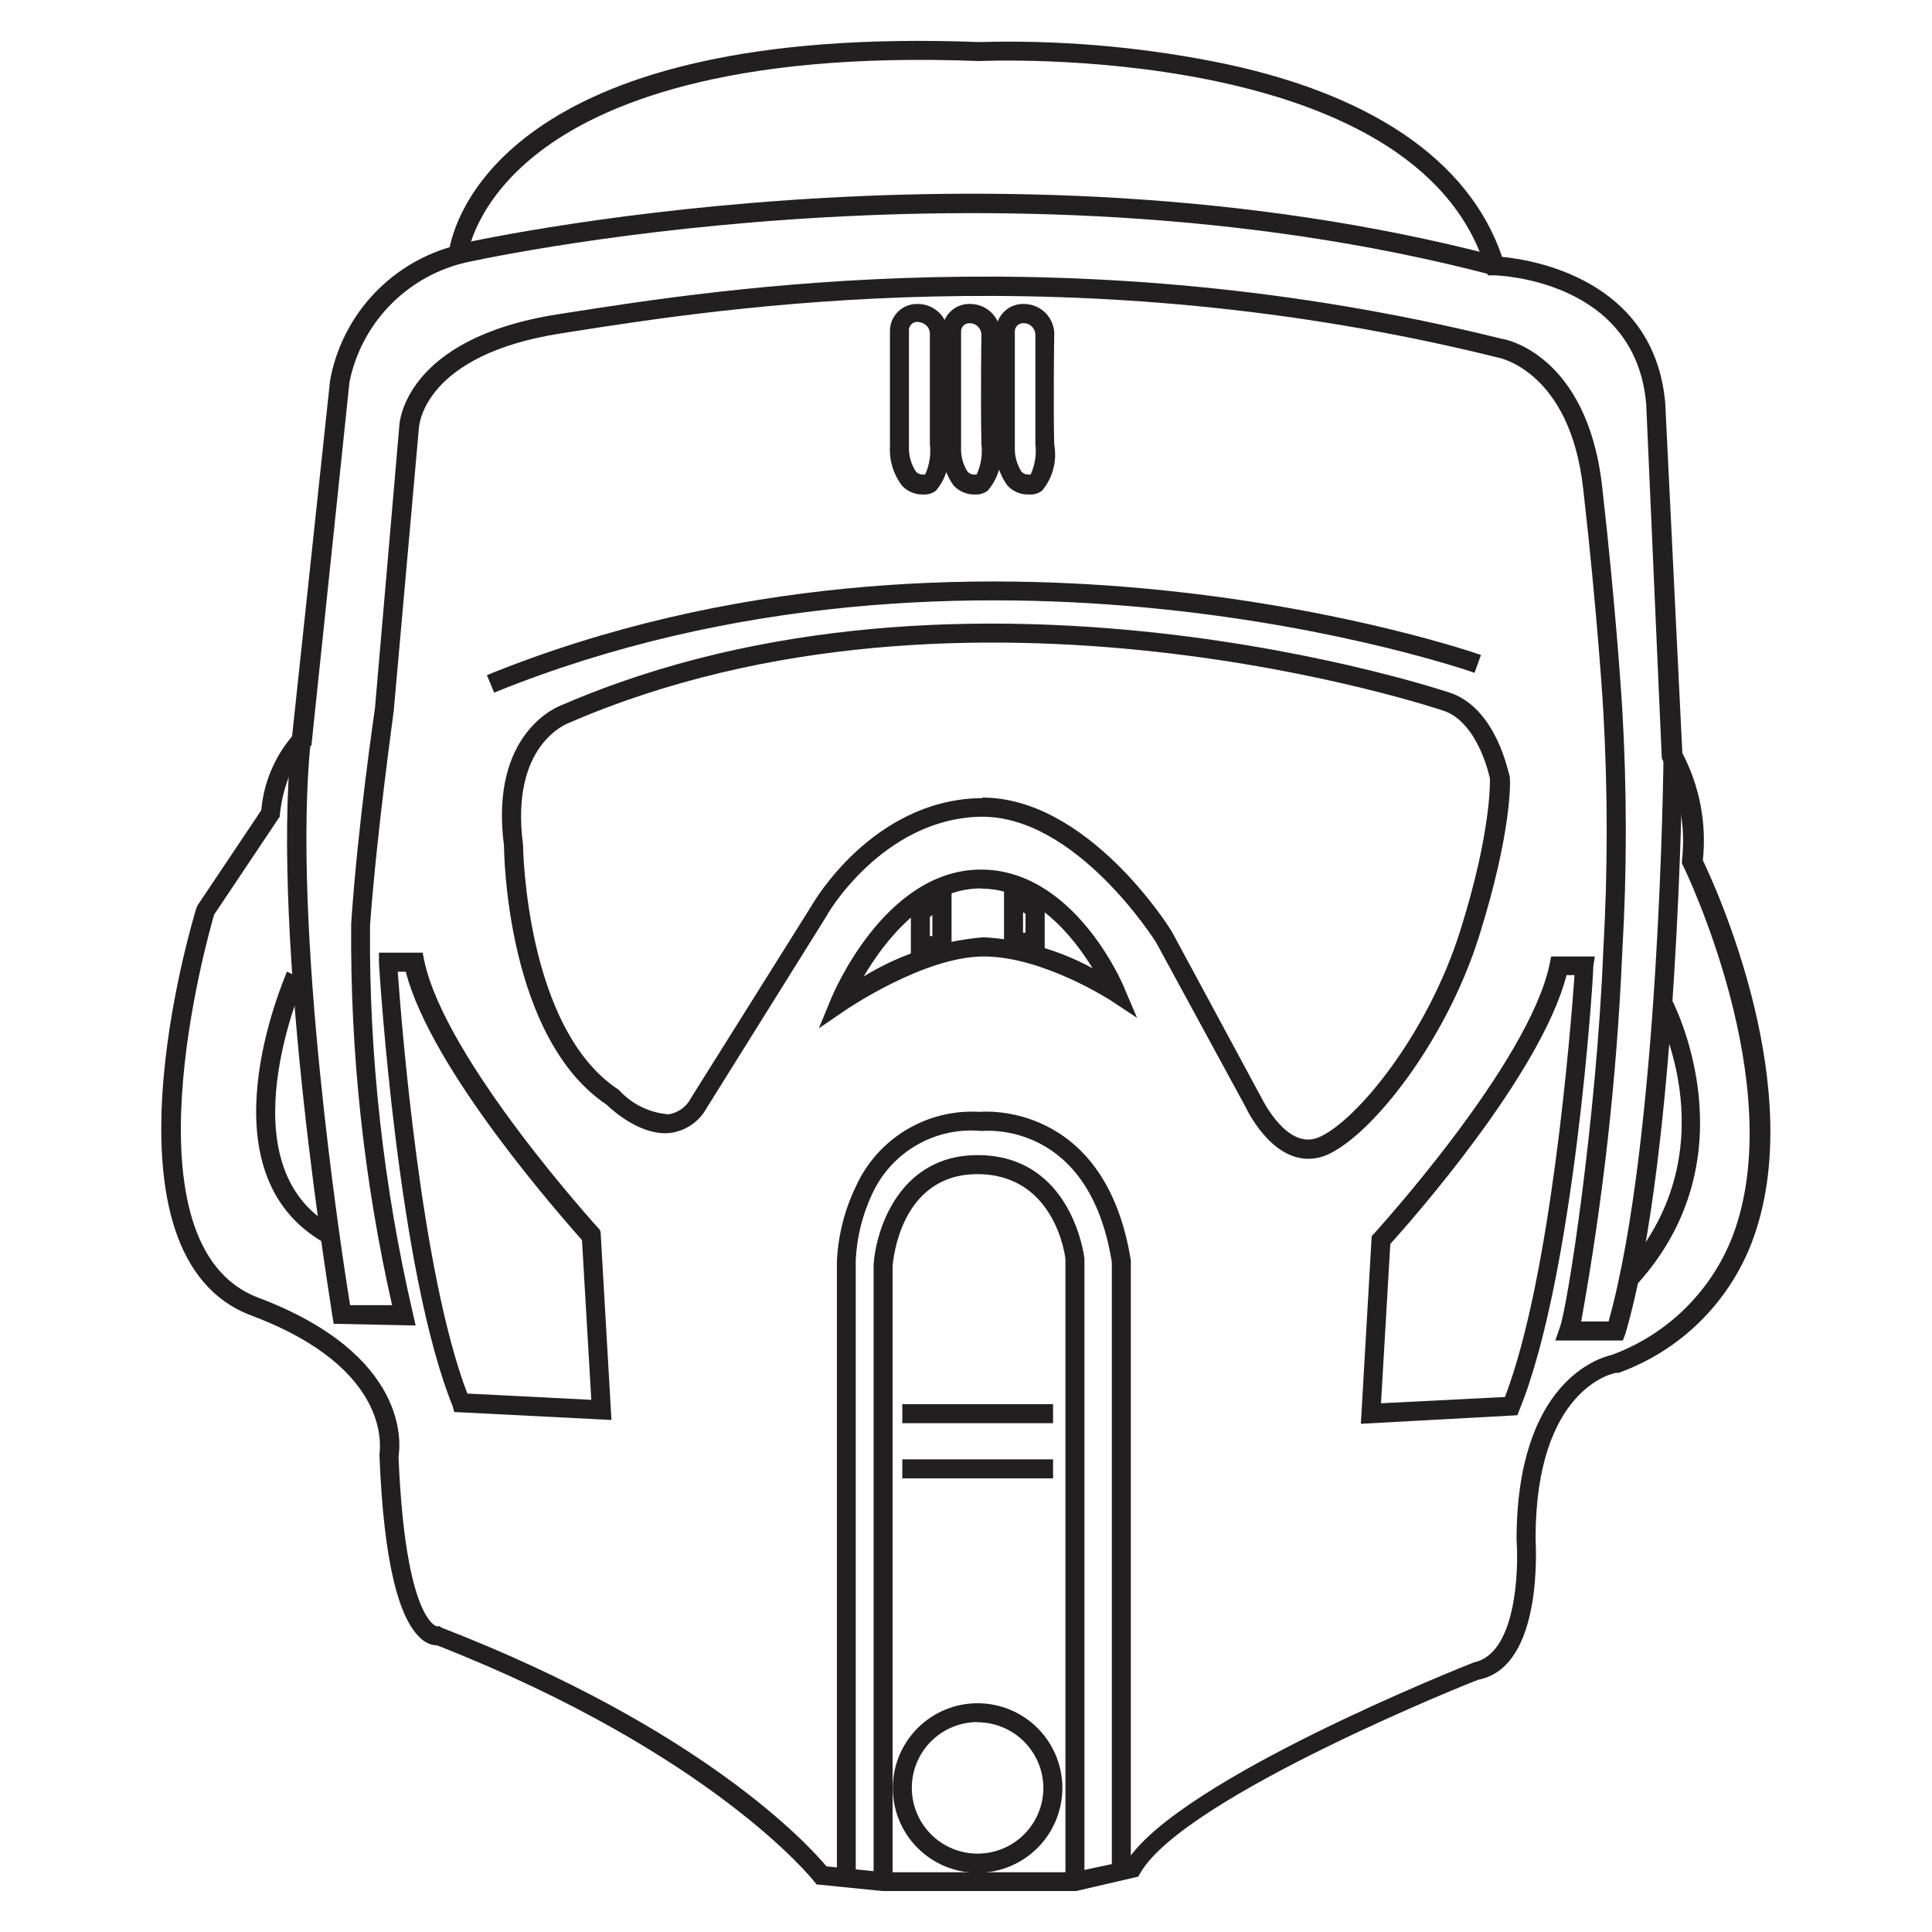
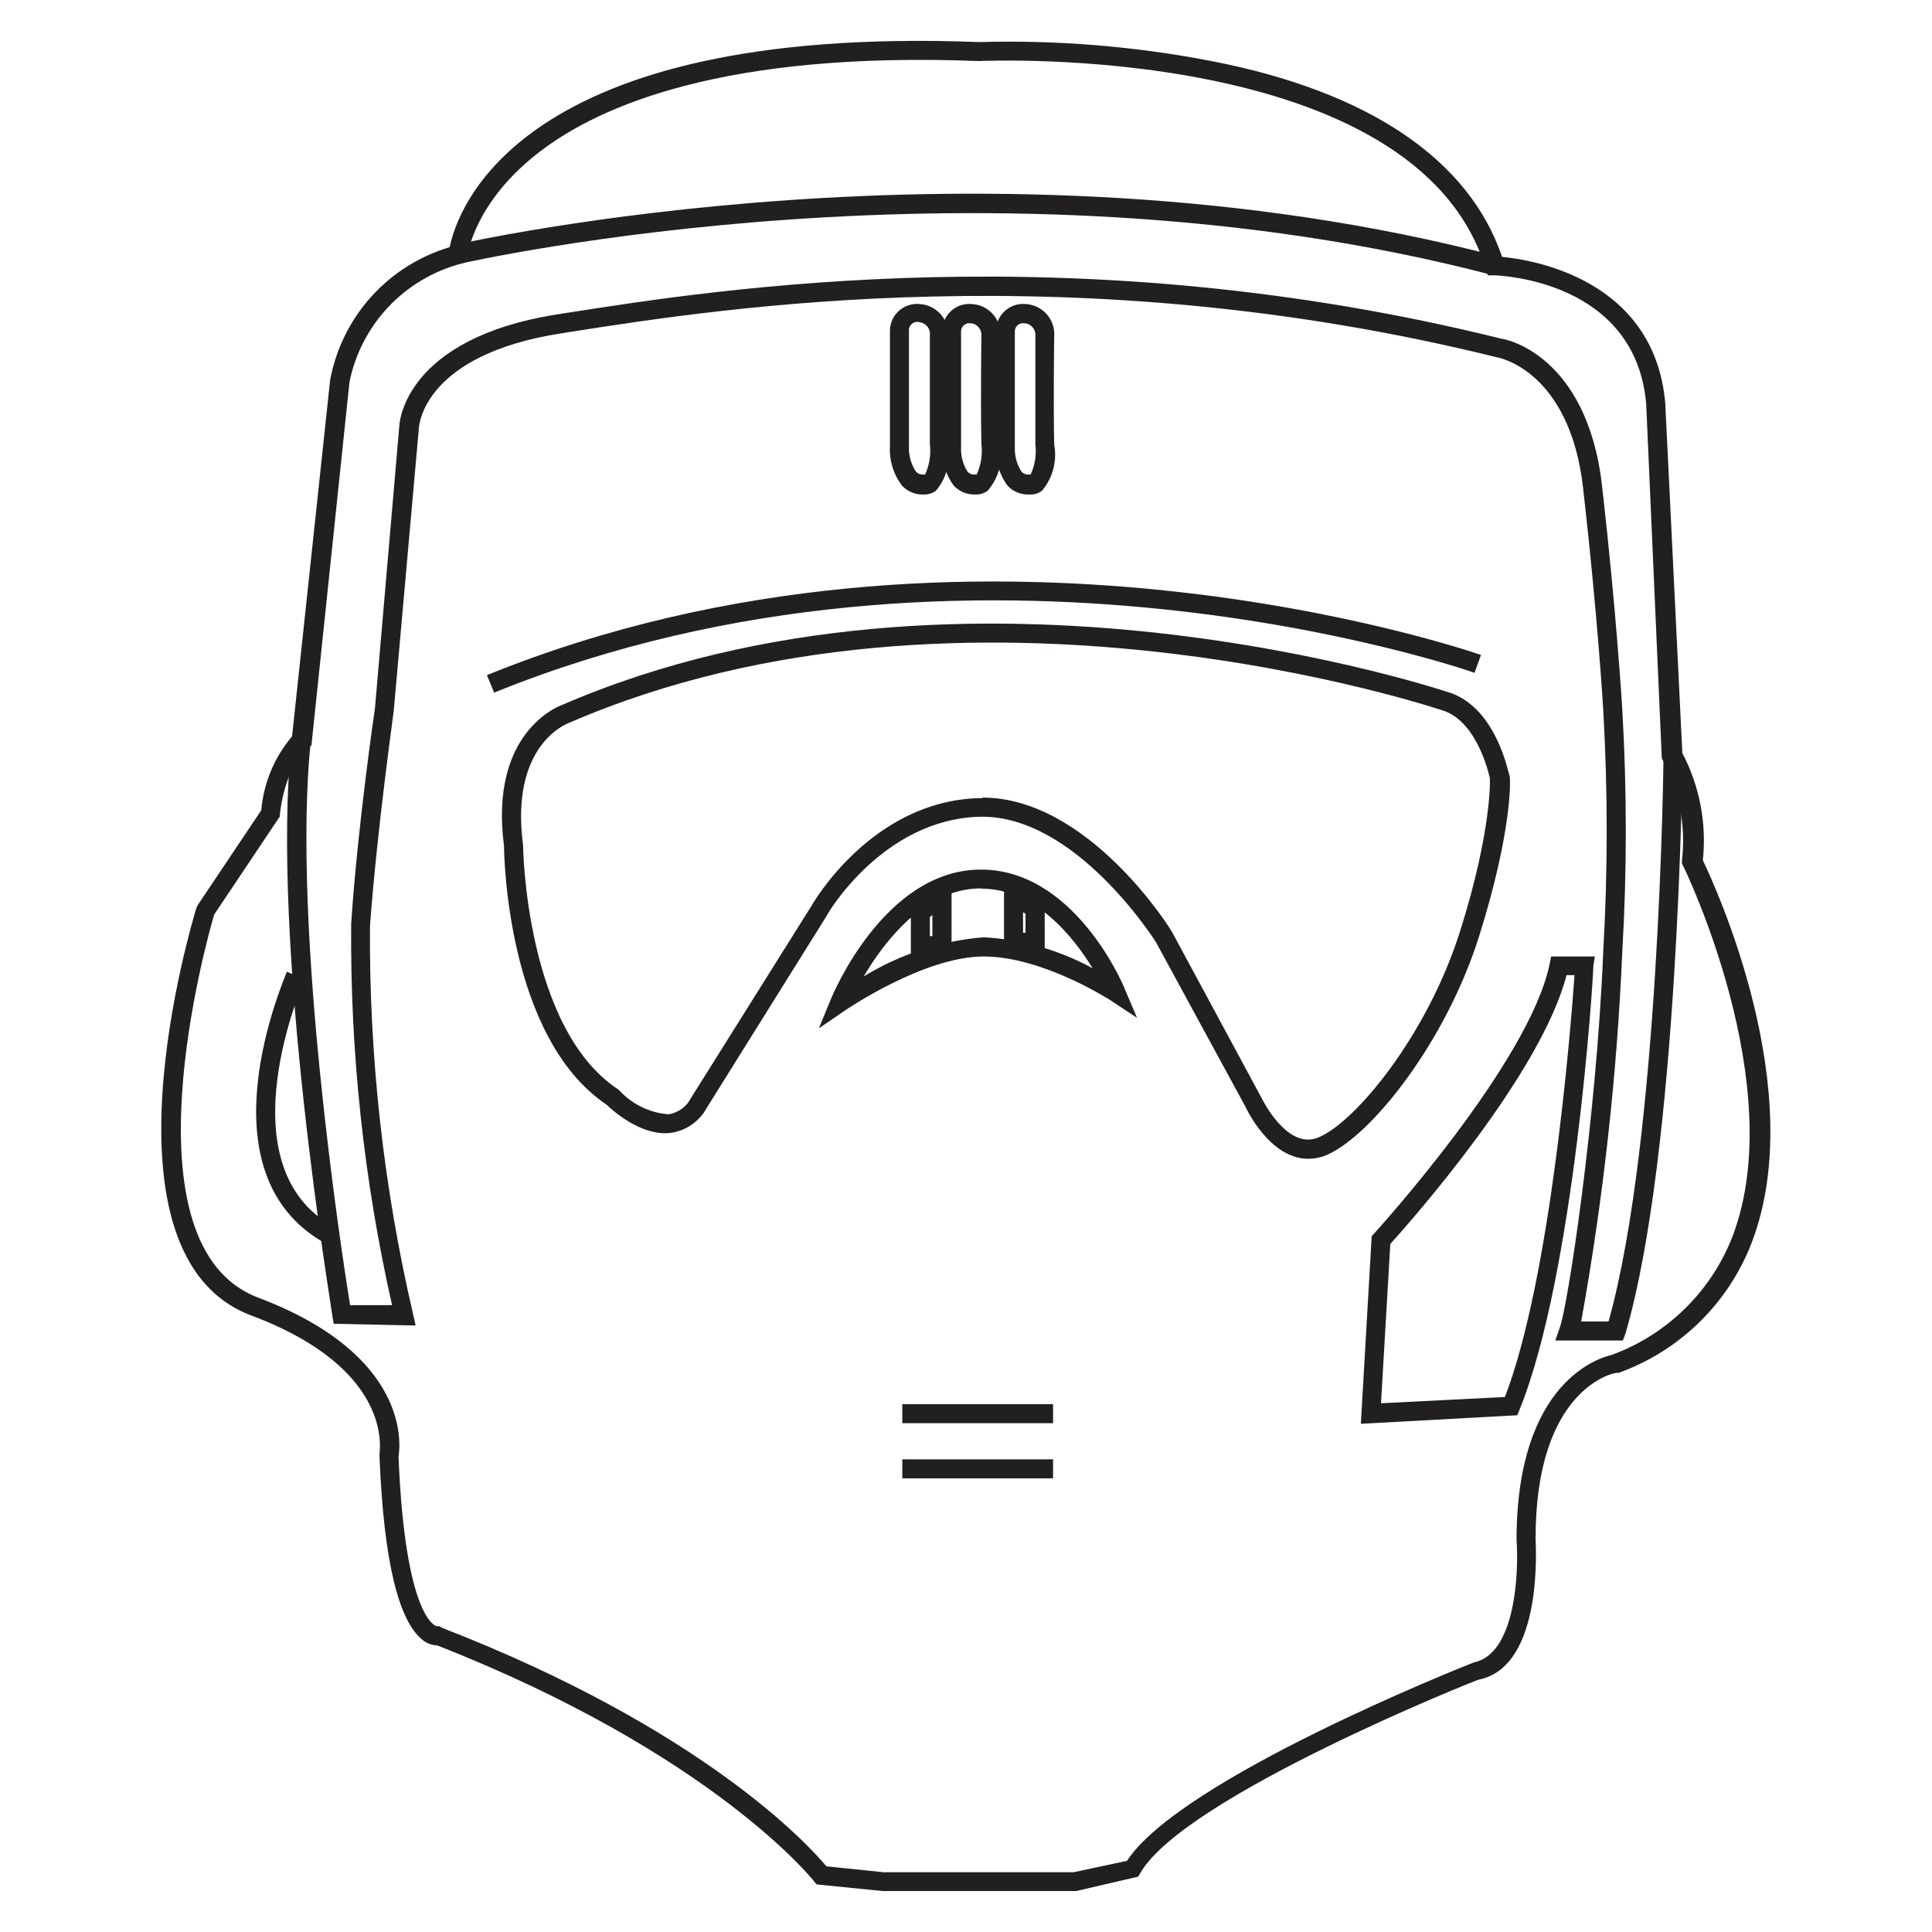
<svg xmlns="http://www.w3.org/2000/svg" width="800px" height="800px" version="1.1" viewBox="144 144 512 512">
  <g fill="#221f20">
    <path d="m429.17 645.15h-51.234l-17.531-1.762-0.707-0.859c-0.25-0.352-26.852-33.805-99.805-62.473-1.371-0.047-2.695-0.52-3.781-1.359-6.551-5.039-10.43-21.211-11.539-48.719l0.004-0.652c0-0.906 3.93-22.469-33.906-36.676-42.422-15.875-15.77-104.29-14.613-108.07l0.301-0.656 16.879-25.191v0.004c0.625-7.223 3.477-14.07 8.164-19.602l10.078-94.363h-0.004c1.516-8.23 5.277-15.879 10.871-22.105 5.59-6.223 12.797-10.777 20.82-13.16 2.066-10.078 18.289-59.047 140.26-54.359 20.66-0.578 41.32 1.113 61.613 5.035 41.668 8.062 68.266 26.098 77.035 51.895 8.062 0.754 40.305 5.894 43.227 38.691l4.535 92.801h-0.004c4.582 8.727 6.477 18.613 5.441 28.418 3.426 7.152 28.266 61.262 12.949 101.32-6.184 16.078-19.055 28.676-35.266 34.508h-0.555c-0.855 0-21.461 4.231-21.461 43.883 0 1.211 2.316 34.008-15.113 37.434-0.352 0-78.039 30.984-89.629 51.238l-0.555 0.957zm-66.148-6.551 15.113 1.562h50.383l14.156-3.023c14.156-21.715 88.77-51.34 91.945-52.598 11.133-2.266 11.891-24.184 11.285-32.445 0-42.27 22.32-48.367 25.191-49.02 14.746-5.391 26.445-16.887 32.09-31.539 15.113-39.953-12.797-97.438-13.098-97.992l-0.352-0.707v-0.805c1.07-9.141-0.688-18.387-5.039-26.5l-0.301-0.555-4.133-93.906c-2.82-32.695-38.641-34.059-40.305-34.109h-1.664l-0.555-1.715c-18.438-60.305-133.16-55.113-134.31-55.066-67.16-2.617-100.41 11.691-116.53 24.133-17.23 13.25-18.992 27.258-18.992 27.406v1.613l-1.562 0.504h-0.004c-7.391 1.93-14.098 5.894-19.352 11.441s-8.848 12.461-10.371 19.945l-10.078 96.277-0.754 0.656c-6.602 5.293-7.559 17.535-7.609 17.535v0.656l-17.43 26.043c-1.762 6.047-24.887 87.762 11.738 101.52 40.004 15.113 37.684 38.793 37.129 42.066 1.762 43.43 10.078 44.988 10.078 44.988h0.805l0.453 0.352c69.426 26.906 97.336 57.641 102.07 63.281z" />
-     <path d="m370.83 641.83h-5.039v-163.74c0.348-6.84 2.059-13.535 5.039-19.699 2.809-6.184 7.418-11.379 13.223-14.902 5.809-3.523 12.543-5.211 19.324-4.848h0.555s32.949-3.176 39.75 39.398v162.02h-5.039v-161.57c-5.945-37.332-33.301-34.863-34.461-34.762-5.984-0.586-12 0.707-17.211 3.707-5.215 3-9.359 7.551-11.859 13.02-2.574 5.504-4.047 11.461-4.332 17.531v163.84z" />
-     <path d="m426.35 642.63v-164.9c0-0.656-2.719-22.57-23.328-22.57-20.605 0-22.371 23.277-22.469 24.285v163.23h-5.039v-163.44c0.656-10.078 7.254-29.121 27.508-29.121 25.191 0 28.312 27.055 28.363 27.355v165.15h-5.039z" />
    <path d="m490.68 451.09c-10.078 0-16.273-13.047-16.574-13.703l-23.73-43.633s-21.312-34.055-46.902-33.301c-25.594 0.754-40.305 25.844-40.305 26.098l-31.895 51.086c-1.969 3.609-5.547 6.059-9.621 6.602-7.859 0.906-15.566-6.195-16.93-7.508-26.449-17.785-27.152-66.453-27.152-68.52-3.981-30.23 14.609-37.129 15.367-37.383 107.26-46.453 234.77-3.477 235.98-3.023 11.84 4.637 14.762 21.008 15.113 21.715 0.352 0.707 0.707 14.762-8.062 42.621-8.766 27.863-28.414 52.699-40.254 57.891-1.586 0.699-3.305 1.059-5.039 1.059zm-86.352-95.723c27.91 0 49.625 34.309 50.383 35.82l23.777 44.082s6.75 13.855 15.113 10.078c9.723-4.18 28.668-27.004 37.383-54.715 8.465-26.852 7.859-40.305 7.859-40.305s-2.82-14.207-11.738-17.785c-1.16-0.453-126.61-42.773-232.3 3.023-0.805 0.301-15.668 6.047-12.191 32.344 0 0.805 0.707 48.617 25.191 64.789l0.402 0.352h-0.004c3.387 3.656 8.031 5.891 13 6.25 2.539-0.402 4.731-1.992 5.894-4.285l31.941-50.934c0.605-1.059 16.07-27.762 44.387-28.566h0.957z" />
    <path d="m504.64 521.32 2.871-49.727 0.605-0.656c0.402-0.453 41.059-45.039 46.551-71.441l0.402-2.016h11.586l-0.402 2.523c0 3.324-5.039 81.82-19.547 117.54l-0.605 1.512zm7.809-47.66-2.469 42.219 32.848-1.664c12.242-31.941 17.434-97.738 18.438-111.8l-2.113 0.004c-6.801 26.348-41.465 65.445-46.703 71.238z" />
-     <path d="m306.04 520.31-41.664-2.117-0.406-1.512c-14.461-35.719-19.348-114.21-19.547-117.54v-2.672h11.586l0.402 2.016c5.492 26.398 46.148 70.988 46.551 71.441l0.207 0.605zm-38.188-7.004 32.848 1.664-2.469-42.32c-5.039-5.793-39.902-44.891-46.703-71.137h-2.117c1.008 14.055 6.195 79.852 18.438 111.79z" />
    <path d="m574.07 499.25h-17.887l1.207-3.527c1.965-5.039 9.672-54.863 11.488-99.652 1.215-21.262 1.215-42.574 0-63.836 0-0.352-1.562-25.895-5.34-58.895-3.527-31.133-22.469-34.559-22.469-34.559-111.8-27.762-205.45-13.148-245.41-6.902l-2.871 0.453c-36.375 5.644-37.734 24.234-37.785 25.191l-6.652 74.762c0 0.453-4.383 31.137-6.297 57.031-0.27 34.605 3.555 69.121 11.387 102.83l0.707 3.125-21.715-0.453-0.352-2.066c0-0.957-16.574-98.746-10.781-152.86l5.039 0.555c-5.039 49.121 8.113 135.07 10.43 149.43h11.133-0.004c-7.496-33.176-11.129-67.105-10.832-101.12 1.715-25.895 6.246-56.727 6.297-57.031l6.449-74.766c0-0.805 1.309-23.328 42.066-29.676l2.871-0.453c40.305-6.297 134.62-21.008 247.22 6.953 0.754 0 22.621 4.082 26.602 39.047 3.777 33.152 5.34 58.844 5.34 59.098h0.004c1.254 21.461 1.254 42.977 0 64.438-1.418 32.82-5.055 65.508-10.883 97.84h7.254c13.551-48.418 14.559-148.93 14.559-149.98h5.039c0 1.059-1.008 104.84-15.113 153.16z" />
    <path d="m539.55 216.91c-133.21-34.914-272.06-3.375-273.62-3.023l-1.16-5.039c1.41-0.301 141.57-32.195 276.04 3.074z" />
    <path d="m274.95 327.55-1.914-4.637c128.67-52.246 261.98-5.844 263.44-5.34l-1.715 4.734c-1.258-0.5-132.95-46.246-259.81 5.242z" />
    <path d="m361 416.52 3.223-7.809c0.555-1.359 14.105-33.754 39.145-34.258 25.039-0.504 38.238 30.23 38.742 31.738l3.227 7.559-6.852-4.535s-17.984-11.738-33.805-11.738c-15.82 0-36.426 14.105-36.676 14.258zm42.977-37.082h-0.504c-14.66 0.301-25.191 14.207-30.582 23.328 9.625-5.891 20.492-9.445 31.738-10.379 10.133 0.543 20.016 3.352 28.918 8.211-5.137-8.41-15.266-21.109-29.57-21.109z" />
    <path d="m388.86 275.05h-0.504c-2.004-0.027-3.91-0.863-5.289-2.32-2.293-2.992-3.438-6.711-3.223-10.477v-30.582c0.008-1.988 0.844-3.883 2.305-5.231 1.461-1.348 3.418-2.027 5.402-1.875 2.18 0.078 4.234 1.039 5.691 2.668 1.453 1.625 2.184 3.773 2.016 5.949 0 0-0.25 17.129 0 28.617 0.812 4.356-0.371 8.848-3.223 12.242-0.914 0.684-2.031 1.039-3.176 1.008zm-3.981-43.328v30.633c-0.086 2.356 0.562 4.68 1.867 6.648 0.477 0.516 1.16 0.793 1.863 0.758h0.555c1.16-2.539 1.594-5.344 1.258-8.113v-28.719c0.113-0.82-0.102-1.652-0.602-2.316-0.504-0.66-1.246-1.098-2.066-1.207-0.711-0.223-1.48-0.078-2.059 0.387-0.578 0.469-0.883 1.191-0.816 1.93z" />
    <path d="m402.52 275.05h-0.453c-2.004-0.027-3.91-0.863-5.289-2.32-2.238-3.016-3.328-6.731-3.074-10.477v-30.582c0.008-1.988 0.844-3.883 2.309-5.231 1.461-1.348 3.418-2.027 5.402-1.875 2.18 0.078 4.234 1.039 5.691 2.668 1.453 1.625 2.184 3.773 2.016 5.949 0 0-0.25 17.129 0 28.617 0.77 4.379-0.469 8.875-3.375 12.242-0.926 0.695-2.066 1.051-3.227 1.008zm-1.16-45.344h0.004c-0.637-0.152-1.312-0.008-1.832 0.395-0.516 0.398-0.828 1.016-0.84 1.672v30.684-0.004c-0.113 2.309 0.484 4.594 1.715 6.551 0.477 0.516 1.16 0.793 1.863 0.758h0.555c1.16-2.539 1.594-5.344 1.258-8.113-0.25-11.586 0-28.566 0-28.719 0.094-1.633-1.094-3.062-2.719-3.273z" />
    <path d="m416.77 275.05h-0.453c-2.004-0.02-3.914-0.855-5.289-2.32-2.238-3.016-3.328-6.731-3.074-10.477v-30.582c0.008-1.988 0.844-3.883 2.309-5.231 1.461-1.348 3.418-2.027 5.402-1.875 2.18 0.078 4.234 1.039 5.691 2.668 1.453 1.625 2.184 3.773 2.016 5.949 0 0-0.25 17.129 0 28.617 0.812 4.356-0.371 8.848-3.223 12.242-0.969 0.73-2.168 1.09-3.379 1.008zm-1.16-45.344h0.004c-0.637-0.152-1.312-0.008-1.832 0.395-0.516 0.398-0.828 1.016-0.84 1.672v30.684-0.004c-0.098 2.312 0.52 4.602 1.766 6.551 0.477 0.516 1.16 0.793 1.863 0.758h0.555c1.16-2.539 1.594-5.344 1.258-8.113v-28.719c0.094-1.633-1.094-3.062-2.719-3.273z" />
-     <path d="m403.07 640.32c-5.957 0-11.672-2.367-15.887-6.582s-6.582-9.93-6.582-15.887c0-5.961 2.367-11.676 6.582-15.891 4.215-4.215 9.93-6.582 15.887-6.582 5.961 0 11.676 2.367 15.891 6.582 4.215 4.215 6.582 9.93 6.582 15.891-0.016 5.953-2.387 11.66-6.598 15.871-4.211 4.211-9.918 6.582-15.875 6.598zm0-39.953c-4.621 0-9.055 1.836-12.324 5.106-3.269 3.269-5.106 7.703-5.106 12.328 0 4.621 1.836 9.055 5.106 12.324 3.269 3.269 7.703 5.106 12.324 5.106 4.625 0 9.059-1.836 12.328-5.106 3.269-3.269 5.106-7.703 5.106-12.324-0.027-4.613-1.875-9.023-5.137-12.281-3.266-3.254-7.684-5.09-12.297-5.102z" />
    <path d="m383.12 530.74h39.953v5.039h-39.953z" />
    <path d="m383.12 516.12h39.953v5.039h-39.953z" />
    <path d="m385.39 399.39v-14.512l0.754-0.754h0.004c1.902-2.031 4.352-3.465 7.051-4.133l2.973-0.504v15.973zm5.039-12.344v5.039h0.656v-5.594z" />
    <path d="m421.01 398.64-10.934-3.93v-15.969l2.973 0.504c2.699 0.668 5.152 2.102 7.055 4.129l0.754 0.754v14.508zm-5.894-7.453h0.656v-5.039l-0.656-0.402z" />
-     <path d="m577.39 484.84-3.727-3.426c29.32-31.84 9.574-68.973 8.715-70.535l4.434-2.418c0.25 0.406 22.367 41.918-9.422 76.379z" />
    <path d="m230.11 473.45c-33.402-18.691-10.832-69.777-10.078-71.945l4.586 2.066c0 0.504-21.664 49.02 7.707 65.496z" />
  </g>
</svg>